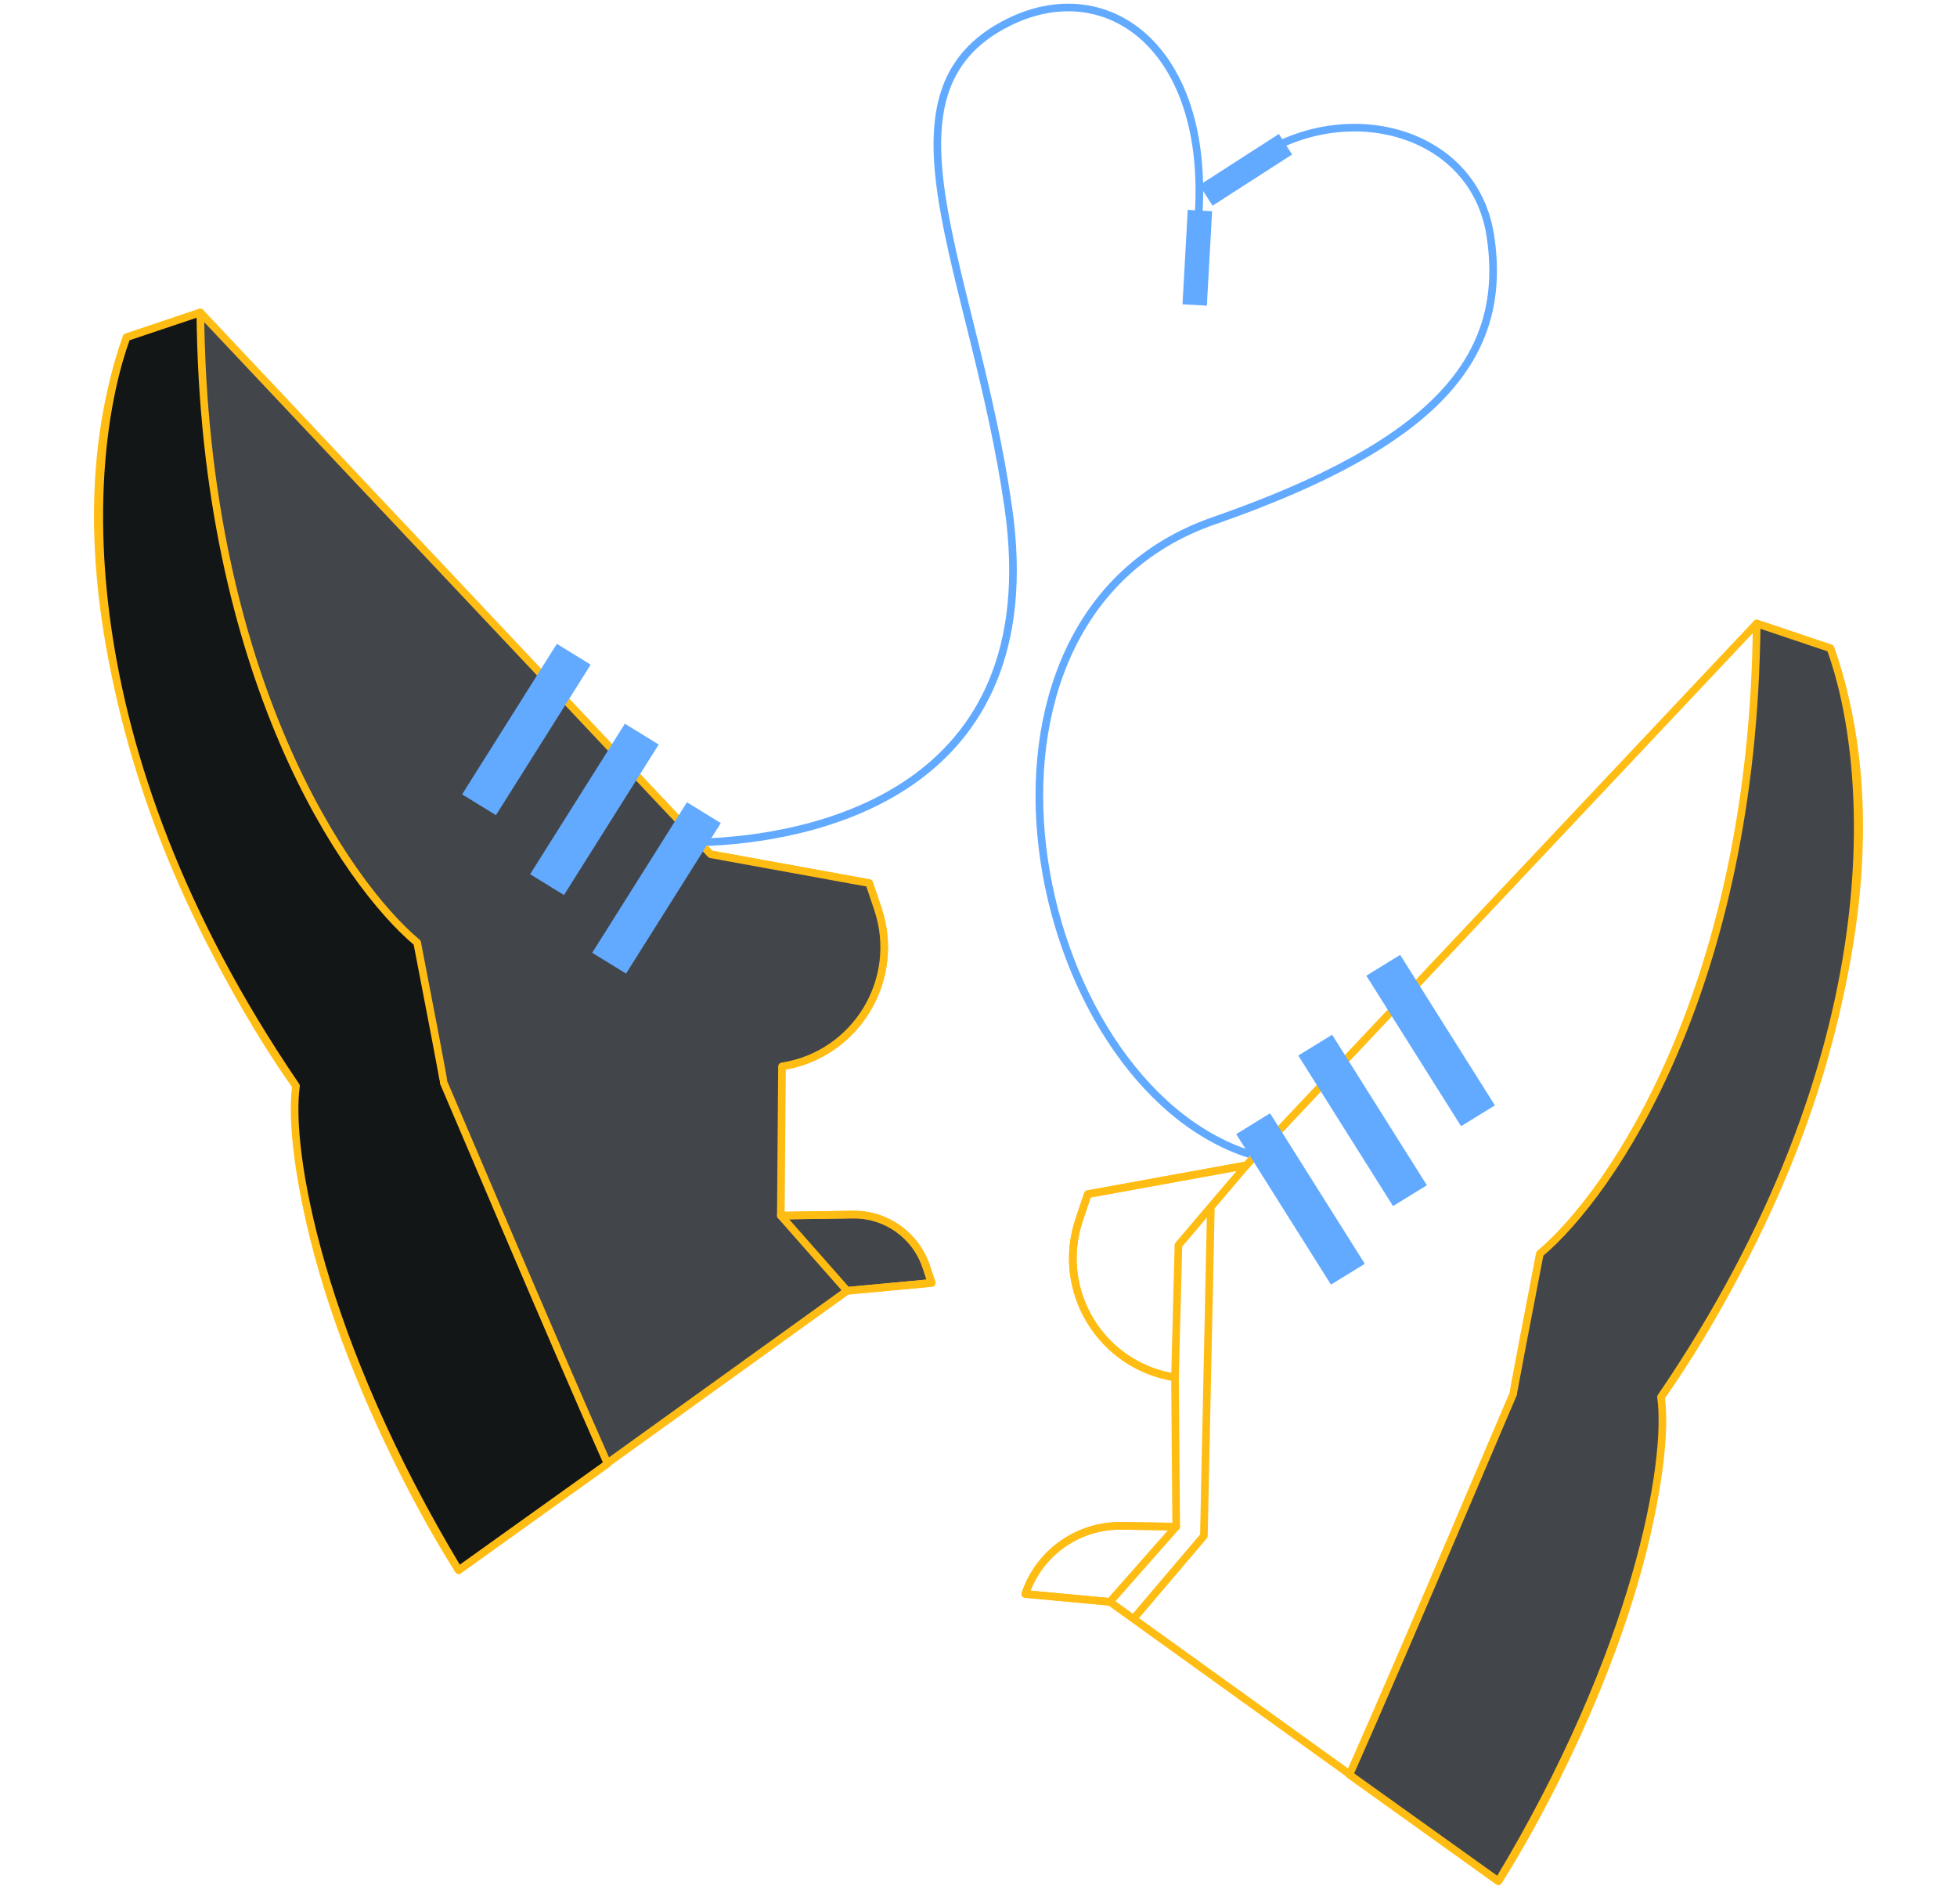
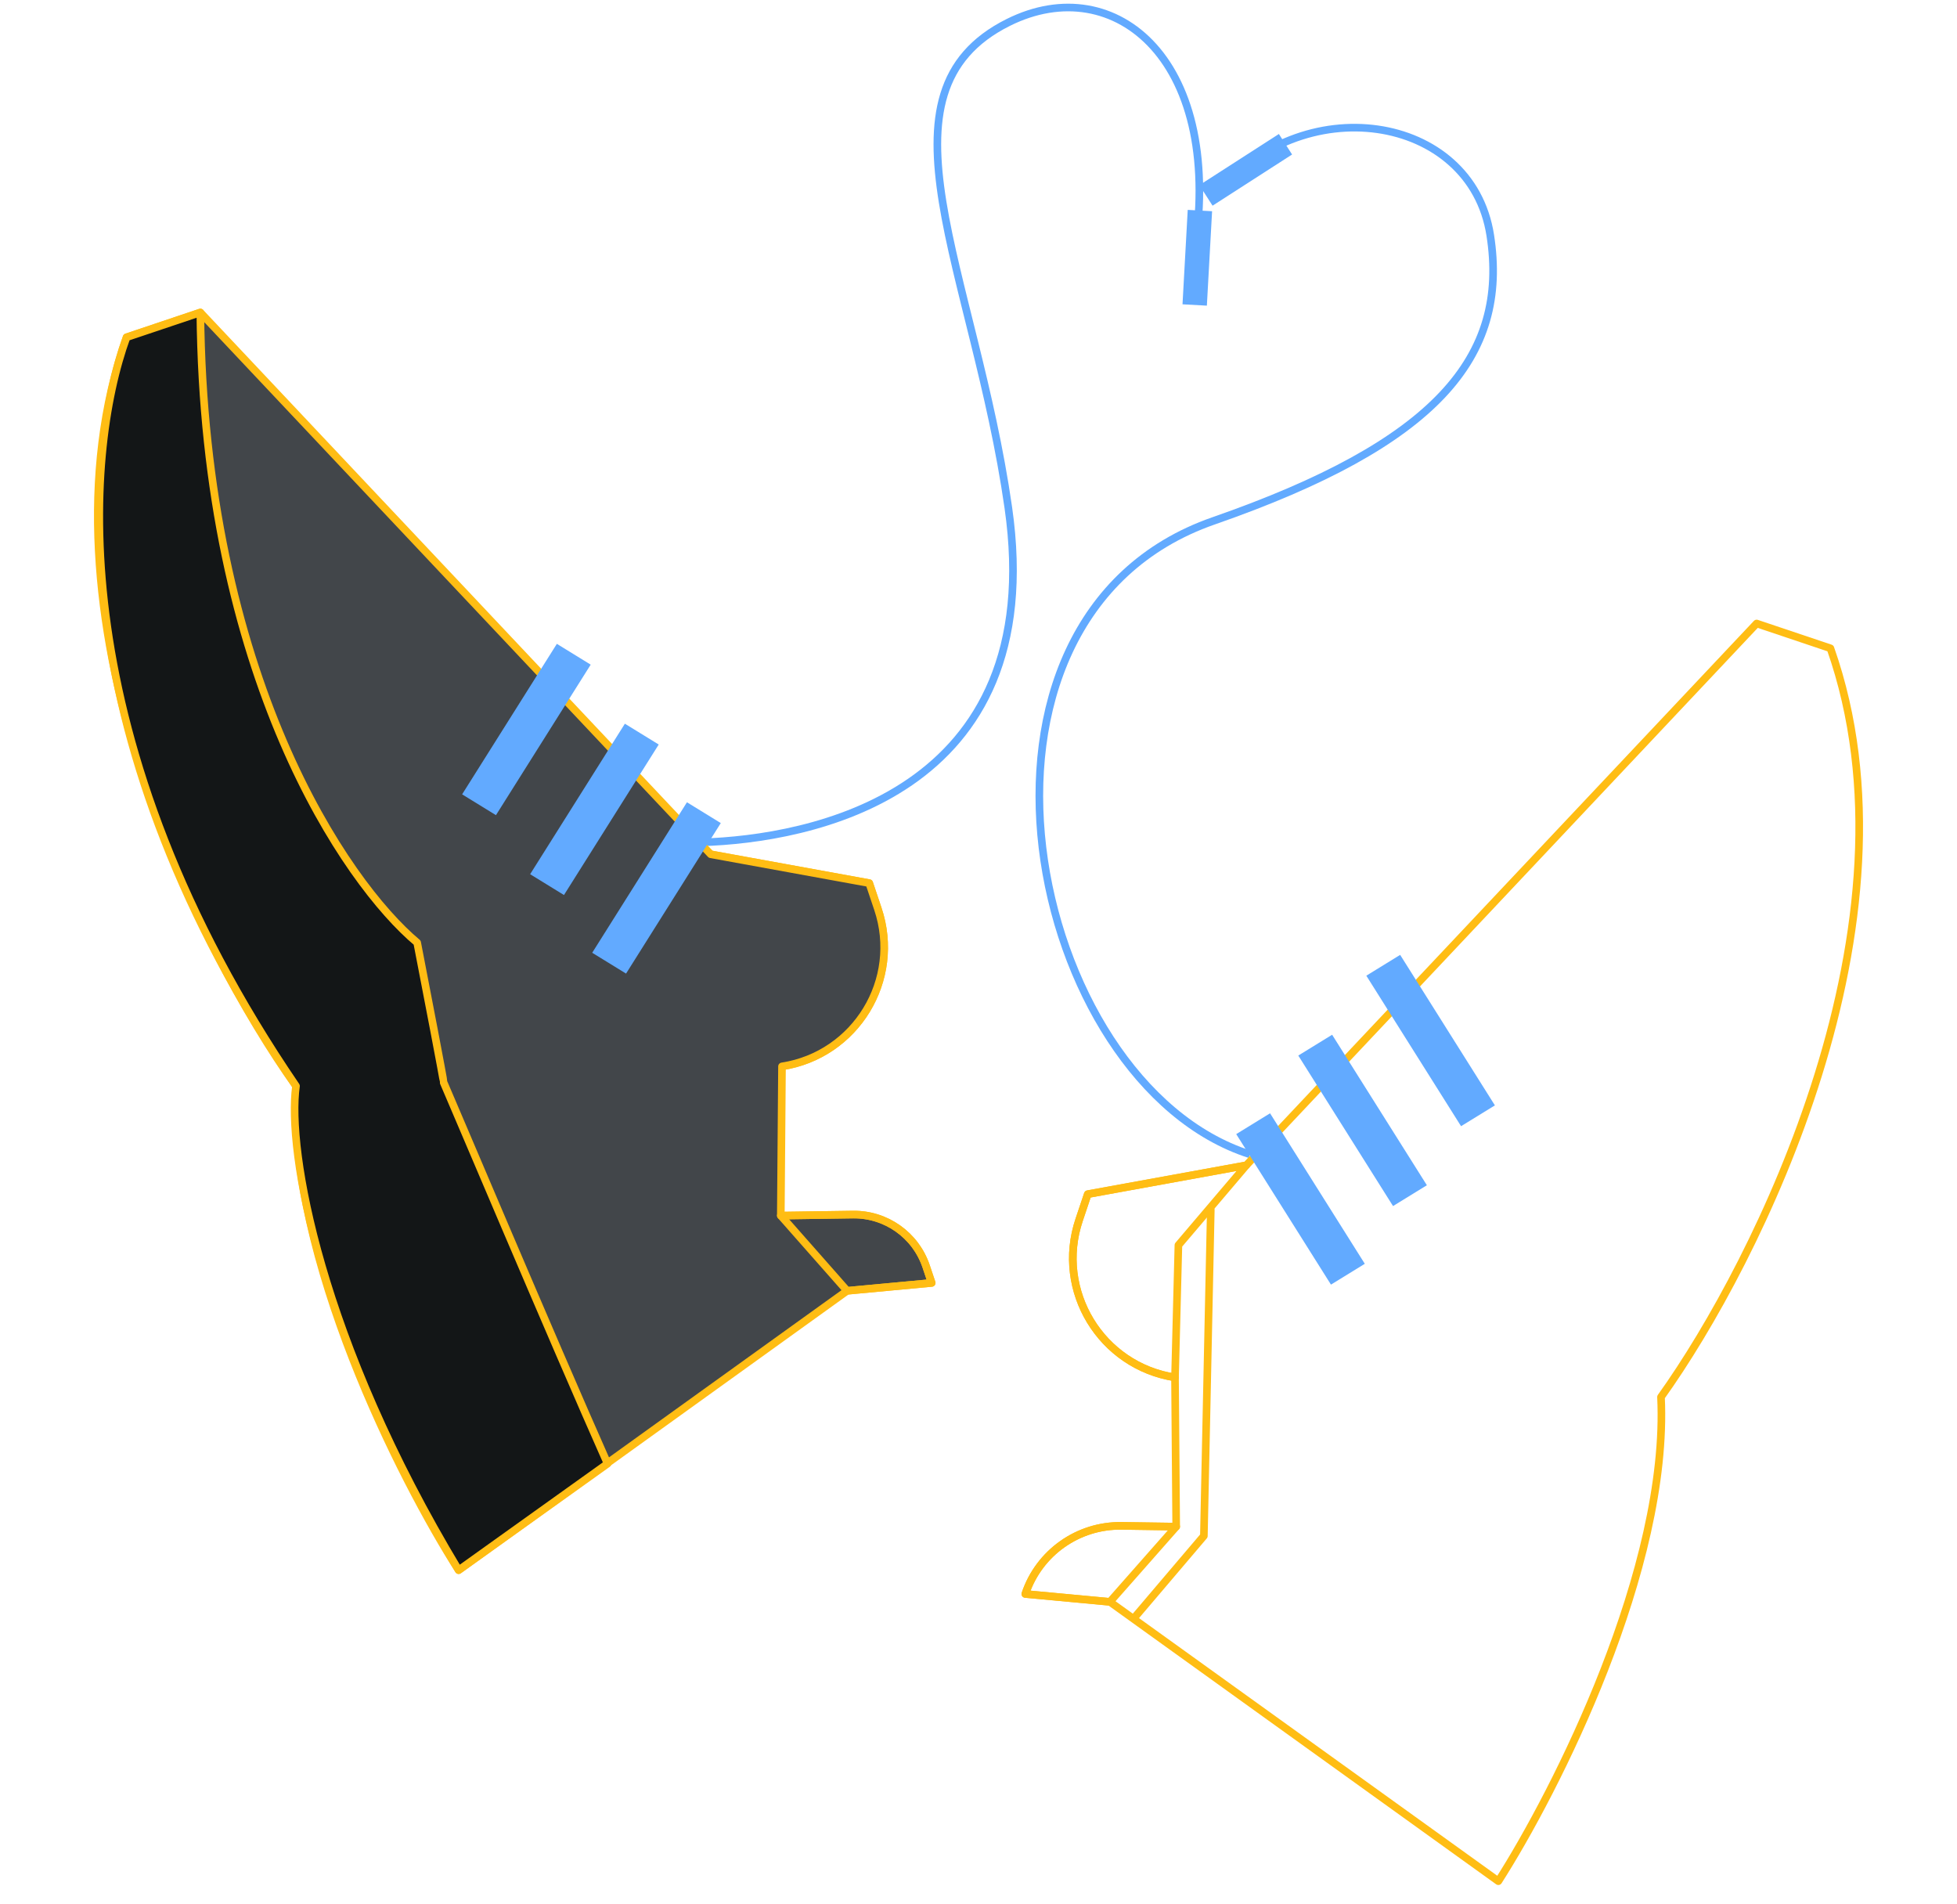
<svg xmlns="http://www.w3.org/2000/svg" width="257" height="250" viewBox="0 0 257 250" fill="none">
  <path d="M92.175 110.605C106.014 110.18 137.843 104.541 132.415 66.649C127.944 35.433 113.892 12.181 132.415 2.944C146.467 -4.063 161.158 8.04 156.687 34.159" stroke="#62AAFF" />
  <path d="M164.148 151.575C134.805 142.162 122.416 81.255 159.372 68.392C188.508 58.251 198.214 46.936 195.704 30.881C193.195 14.826 170.792 11.504 159.372 25.899" stroke="#62AAFF" />
  <path d="M107.817 171.32L98.905 160.838L97.996 118.019" stroke="#FFBD14" stroke-linecap="round" stroke-linejoin="round" />
  <path d="M102.249 122.654L102.695 140.024C112.399 138.524 118.412 128.643 115.284 119.334L114.151 115.961L93.337 112.172L102.249 122.654Z" stroke="#FFBD14" stroke-linecap="round" stroke-linejoin="round" />
  <path d="M38.873 142.6C37.795 165.063 52.663 194.343 60.232 206.175L111.248 169.494L122.355 168.458L121.628 166.295C120.243 162.173 116.353 159.418 112.005 159.481L102.539 159.618L102.695 140.025C112.399 138.524 118.412 128.643 115.284 119.335L114.151 115.961L93.337 112.173L26.311 41.03L16.623 44.285C3.943 80.35 26.173 124.855 38.873 142.6Z" fill="#42464A" stroke="#FFBD14" stroke-linecap="round" stroke-linejoin="round" />
  <path d="M102.539 159.617L111.248 169.493L122.354 168.457L121.628 166.294C120.243 162.172 116.353 159.417 112.004 159.48L102.539 159.617Z" stroke="#FFBD14" stroke-linecap="round" stroke-linejoin="round" />
  <path d="M73.128 84.541L77.572 87.274L65.13 107.037L60.687 104.303L73.128 84.541Z" fill="#62AAFF" />
  <path d="M82.061 95.028L86.505 97.761L74.063 117.524L69.619 114.79L82.061 95.028Z" fill="#62AAFF" />
  <path d="M90.212 105.343L94.656 108.077L82.215 127.839L77.77 125.106L90.212 105.343Z" fill="#62AAFF" />
  <path d="M79.791 192.191C72.56 175.912 58.67 143.018 58.269 142.162C58.301 141.996 55.98 129.941 54.784 123.777C45.407 115.922 26.746 88.86 26.31 41.03L16.622 44.285C11.003 59.649 8.063 97.428 38.872 142.6C37.68 151.086 41.981 175.92 60.231 206.175L79.791 192.191Z" fill="#131617" stroke="#FFBD14" stroke-linecap="round" stroke-linejoin="round" />
  <path d="M149.185 212.162L158.097 201.68L159.006 158.861" stroke="#FFBD14" stroke-linecap="round" stroke-linejoin="round" />
  <path d="M154.753 163.496L154.307 180.866C144.603 179.366 138.59 169.485 141.718 160.176L142.851 156.802L163.665 153.014L154.753 163.496Z" stroke="#FFBD14" stroke-linecap="round" stroke-linejoin="round" />
-   <path d="M218.128 183.441C219.206 205.904 204.337 235.184 196.769 247.016L145.753 210.335L134.646 209.299C136.464 203.888 141.57 200.273 147.278 200.355L154.462 200.458L154.306 180.865C144.602 179.365 138.589 169.484 141.717 160.176L142.85 156.802L163.664 153.013L230.69 81.871L240.378 85.126C253.058 121.19 230.828 165.696 218.128 183.441Z" stroke="#FFBD14" stroke-linecap="round" stroke-linejoin="round" />
+   <path d="M218.128 183.441C219.206 205.904 204.337 235.184 196.769 247.016L145.753 210.335L134.646 209.299C136.464 203.888 141.57 200.273 147.278 200.355L154.462 200.458L154.306 180.865C144.602 179.365 138.589 169.484 141.717 160.176L142.85 156.802L163.664 153.013L230.69 81.871L240.378 85.126C253.058 121.19 230.828 165.696 218.128 183.441" stroke="#FFBD14" stroke-linecap="round" stroke-linejoin="round" />
  <path d="M154.463 200.459L145.754 210.336L134.647 209.3C136.465 203.889 141.572 200.273 147.279 200.356L154.463 200.459Z" stroke="#FFBD14" stroke-linecap="round" stroke-linejoin="round" />
  <path d="M183.874 125.382L179.43 128.116L191.871 147.878L196.315 145.145L183.874 125.382Z" fill="#62AAFF" />
  <path d="M174.94 135.869L170.496 138.602L182.938 158.365L187.382 155.631L174.94 135.869Z" fill="#62AAFF" />
  <path d="M166.789 146.184L162.345 148.918L174.786 168.68L179.23 165.947L166.789 146.184Z" fill="#62AAFF" />
-   <path d="M177.211 233.032C184.442 216.752 198.332 183.859 198.733 183.002C198.701 182.837 201.022 170.782 202.218 164.618C211.595 156.763 230.256 129.7 230.692 81.871L240.38 85.126C245.999 100.49 248.939 138.269 218.13 183.44C219.322 191.927 215.021 216.761 196.771 247.016L177.211 233.032Z" fill="#42464A" stroke="#FFBD14" stroke-linecap="round" stroke-linejoin="round" />
  <rect x="157.505" y="24.314" width="12.418" height="3.204" transform="rotate(-32.765 157.505 24.314)" fill="#62AAFF" />
  <rect x="155.291" y="39.958" width="12.418" height="3.204" transform="rotate(-86.838 155.291 39.958)" fill="#62AAFF" />
</svg>